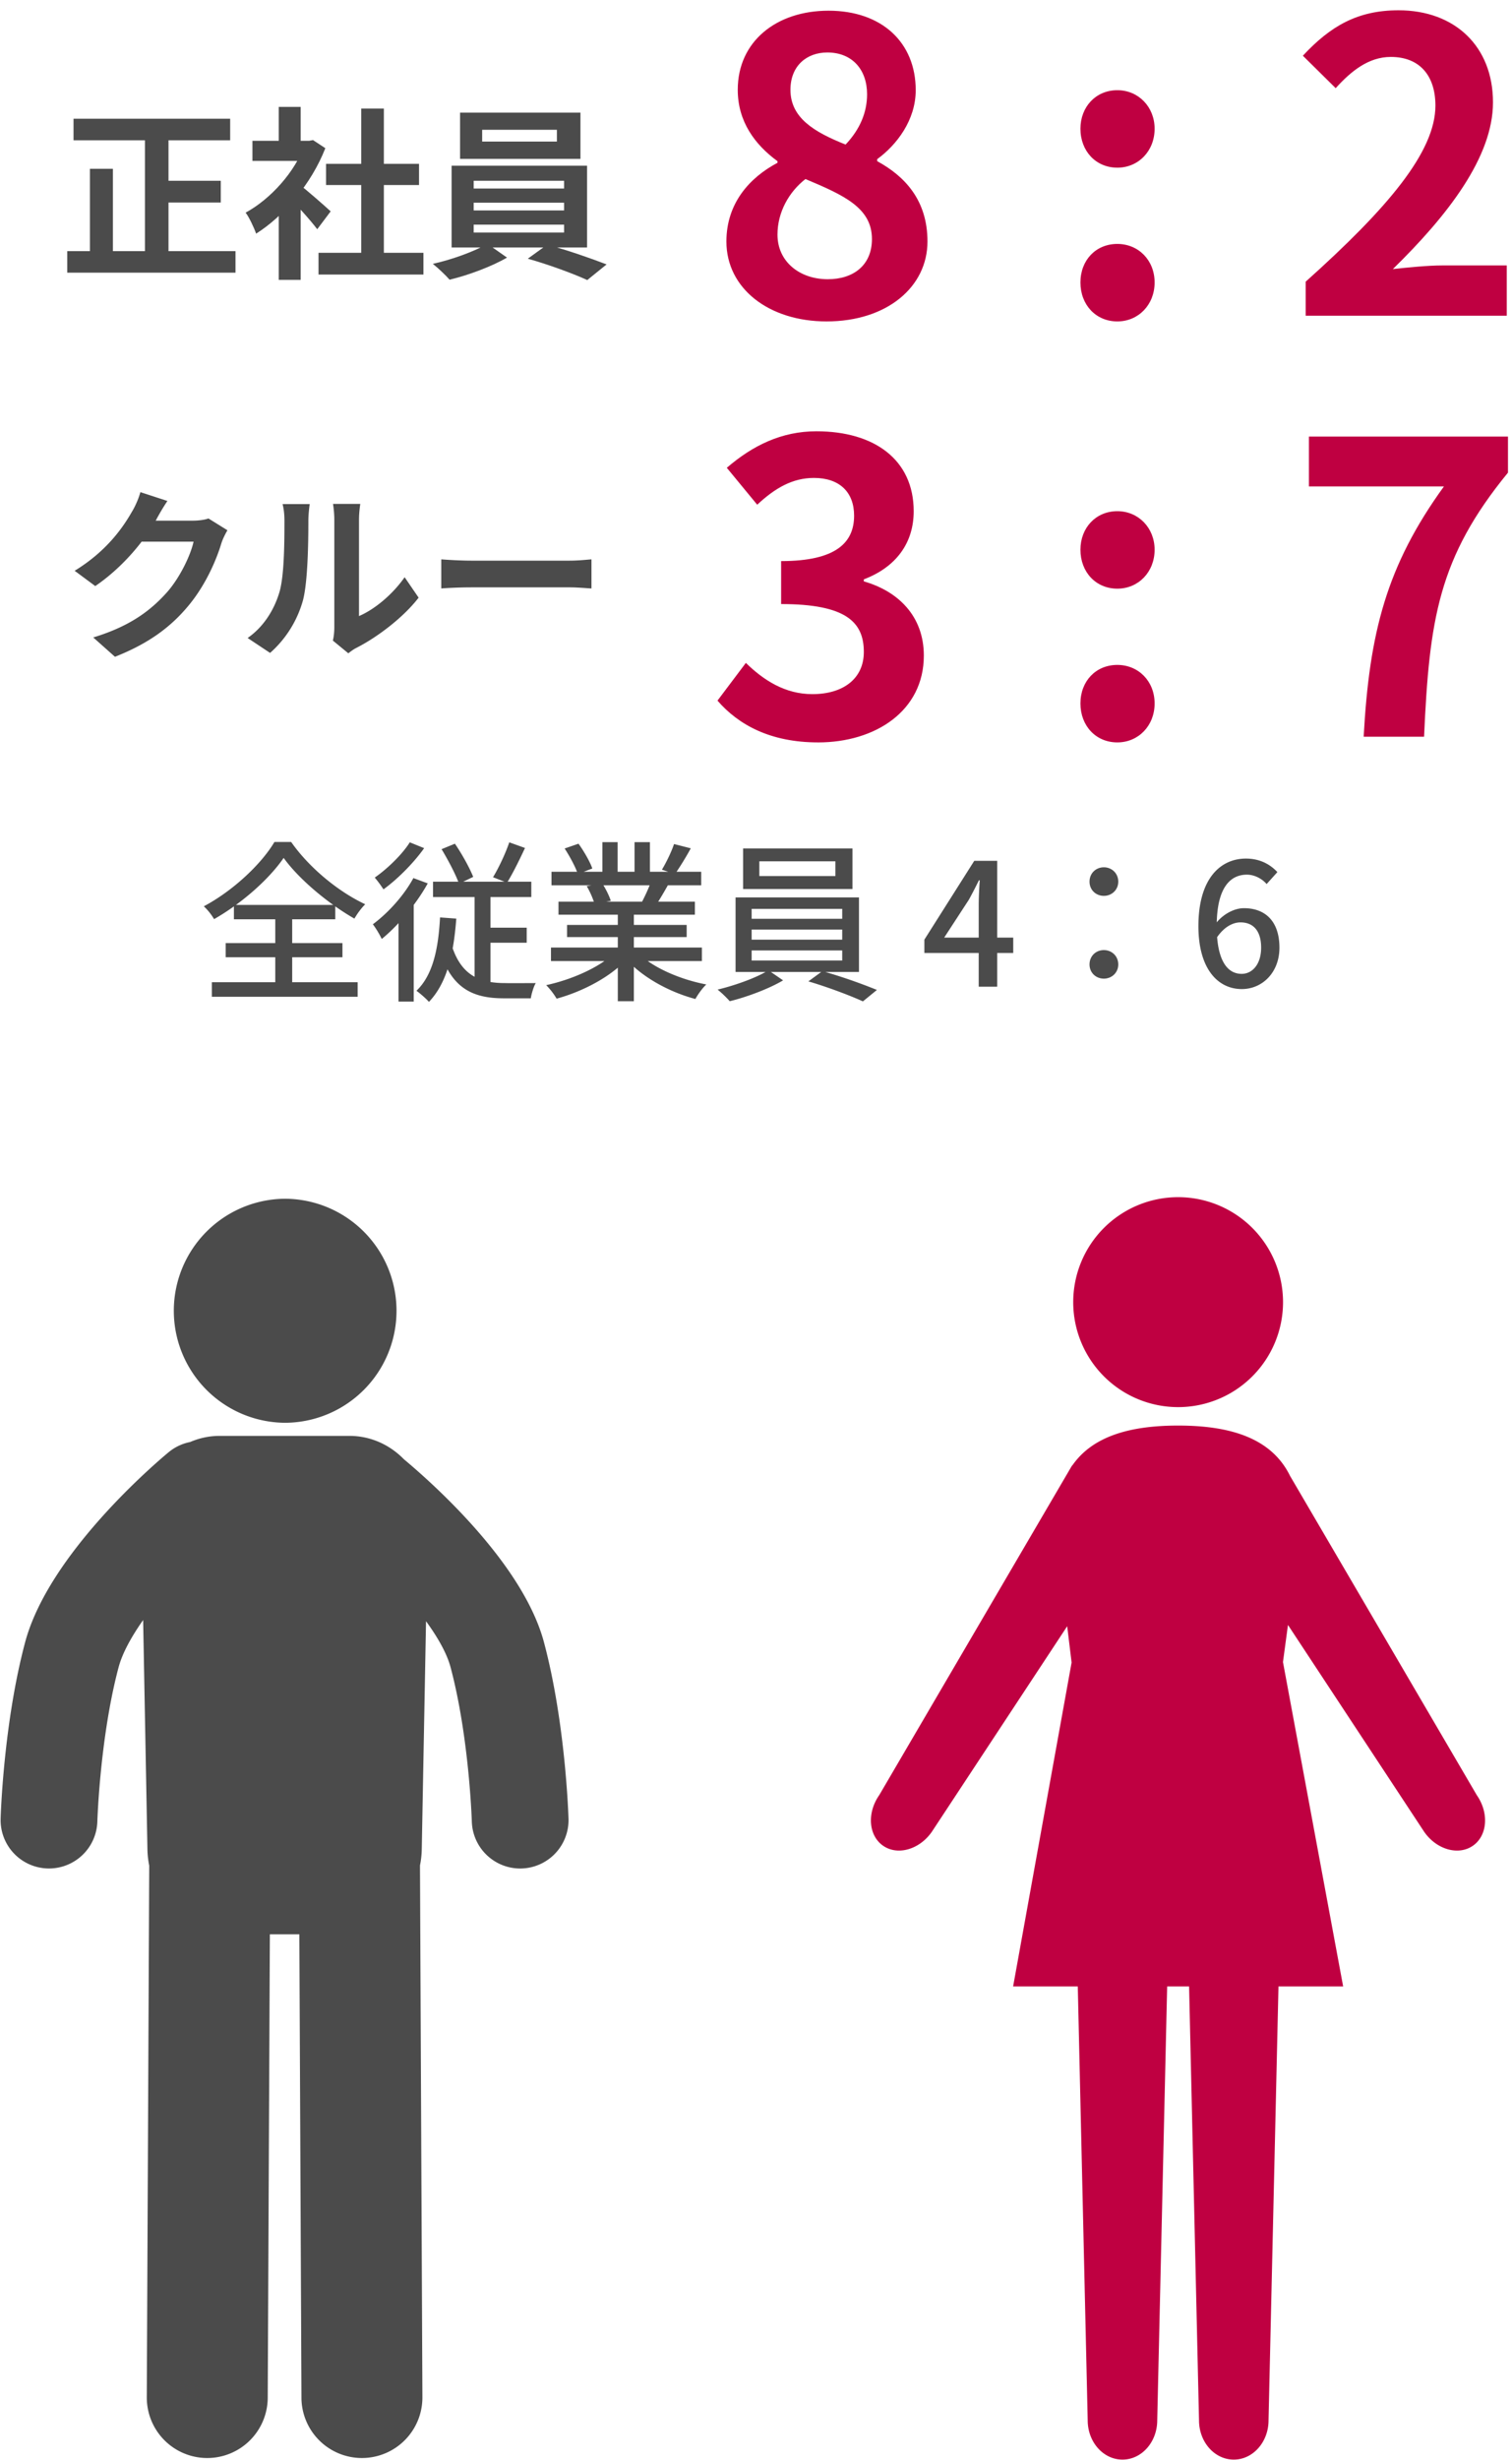
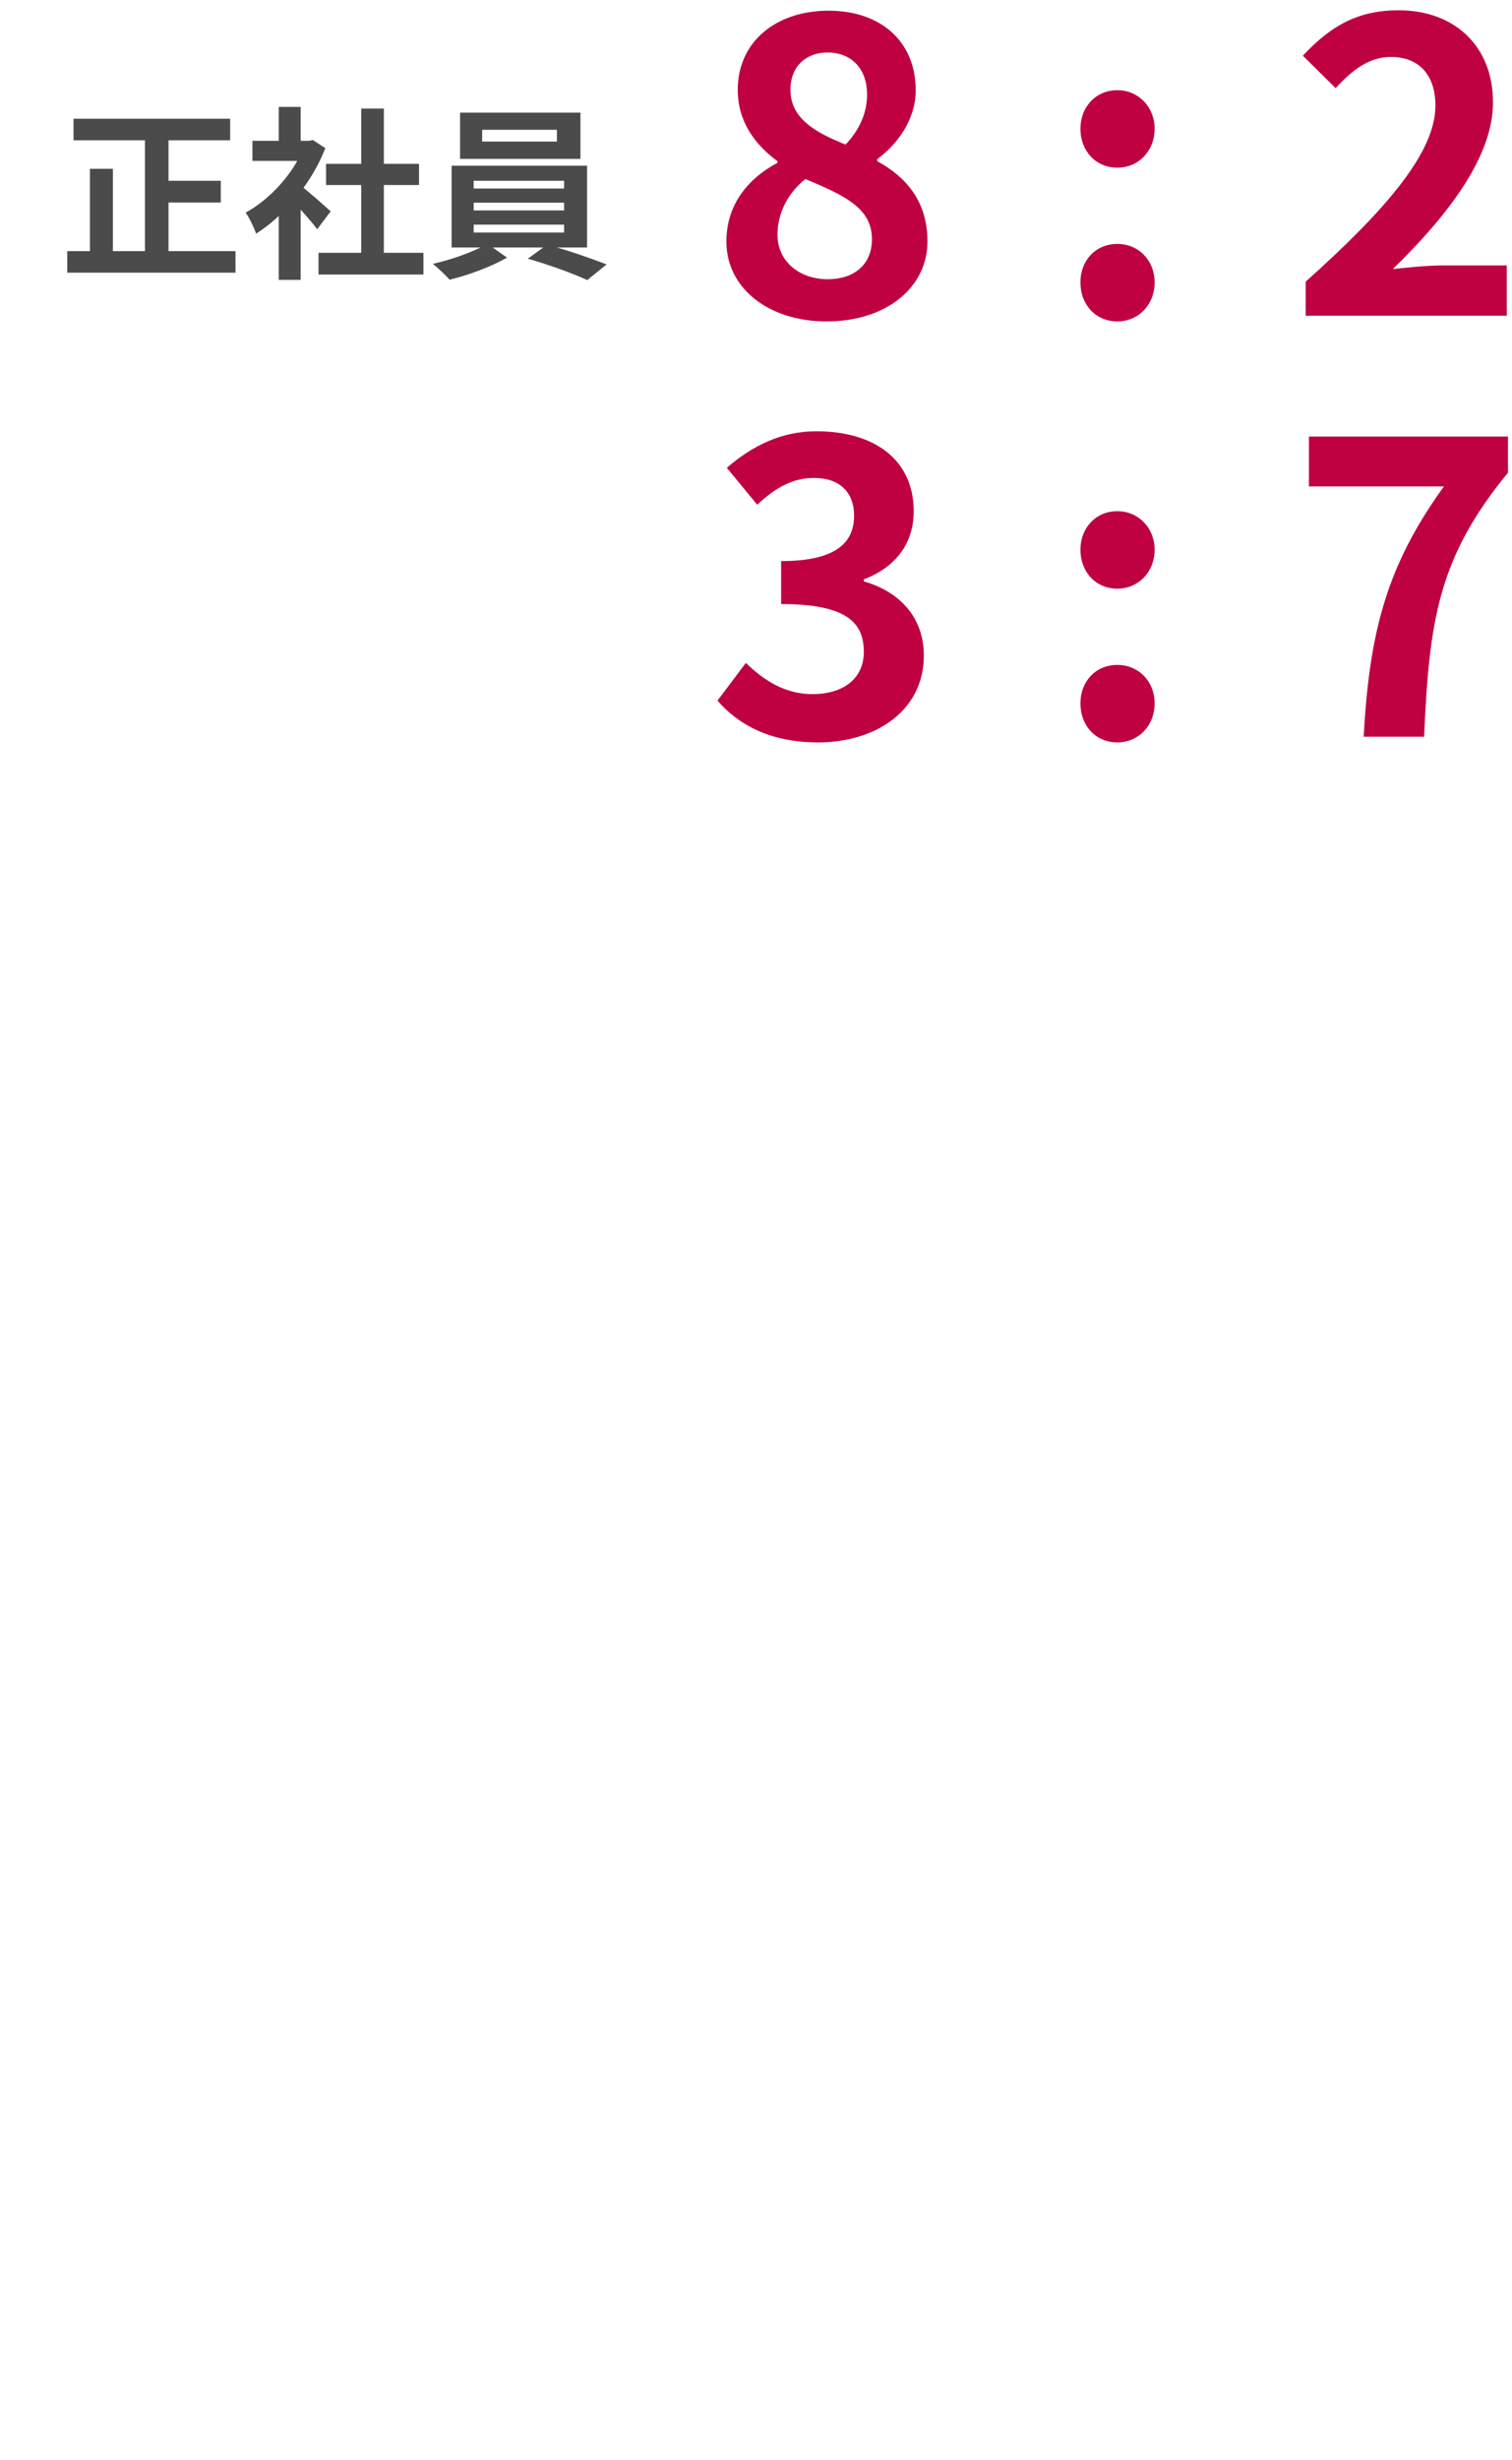
<svg xmlns="http://www.w3.org/2000/svg" width="115" height="187" fill="none">
  <path d="M5.592 9.024h11.914v1.638H5.592V9.024Zm6.258 4.718h4.942v1.652H11.85v-1.652ZM5.116 19.09h12.796v1.638H5.116V19.09Zm5.908-9.408h1.792v10.206h-1.792V9.682Zm-4.186 3.15h1.75v7.14h-1.75v-7.14Zm17.388 6.384h7.98v1.652h-7.98v-1.652Zm.574-6.762h7.07v1.61H24.8v-1.61Zm2.674-4.2h1.722v11.76h-1.722V8.254Zm-8.274 2.45h4.592v1.526H19.2v-1.526Zm2.002 4.788 1.666-1.988v7.77h-1.666v-5.782Zm0-7.364h1.666v3.29h-1.666v-3.29ZM22.7 13.98c.49.336 2.072 1.736 2.45 2.086l-1.022 1.358c-.546-.728-1.722-2.016-2.352-2.632l.924-.812Zm.476-3.276h.336l.294-.056.938.616c-1.064 2.73-3.178 5.18-5.264 6.496-.154-.448-.546-1.274-.798-1.596 1.904-1.036 3.752-3.094 4.494-5.152v-.308Zm13.496-.84v.896h5.684v-.896h-5.684Zm-1.68-1.302h9.156v3.514h-9.156V8.562Zm1.036 6.846v.588h6.874v-.588h-6.874Zm0 1.666v.602h6.874v-.602h-6.874Zm0-3.332v.588h6.874v-.588h-6.874Zm-1.68-1.148h10.304v6.216H34.348v-6.216Zm2.716 5.936 1.498 1.05c-1.12.658-2.94 1.344-4.368 1.68-.308-.35-.868-.882-1.274-1.204 1.47-.322 3.262-.98 4.144-1.526Zm3.08 1.134 1.47-1.064c1.484.392 3.36 1.05 4.522 1.498l-1.47 1.19c-1.092-.504-3.024-1.204-4.522-1.624Z" fill="#4B4B4B" />
  <path d="M62.865 24.432c-4.379 0-7.616-2.498-7.616-6.075 0-2.929 1.788-4.871 3.885-5.981v-.124c-1.727-1.264-3.022-3.021-3.022-5.426 0-3.67 2.93-6.013 6.907-6.013 4.039 0 6.629 2.405 6.629 6.043 0 2.282-1.45 4.163-2.93 5.242v.154c2.097 1.141 3.824 2.96 3.824 6.105 0 3.454-3.083 6.075-7.677 6.075Zm1.449-13.444c1.11-1.171 1.634-2.466 1.634-3.823 0-1.881-1.14-3.176-3.022-3.176-1.572 0-2.806 1.017-2.806 2.837 0 2.127 1.789 3.206 4.194 4.162Zm-1.357 10.237c1.973 0 3.361-1.08 3.361-3.053 0-2.374-2.128-3.33-5.057-4.563-1.264.987-2.127 2.528-2.127 4.224 0 2.066 1.696 3.392 3.823 3.392Zm22.025-8.48c-1.635 0-2.806-1.263-2.806-2.96 0-1.664 1.171-2.929 2.806-2.929 1.603 0 2.836 1.265 2.836 2.93 0 1.696-1.233 2.96-2.836 2.96Zm0 11.687c-1.635 0-2.806-1.264-2.806-2.96s1.171-2.93 2.806-2.93c1.603 0 2.836 1.234 2.836 2.93 0 1.695-1.233 2.96-2.836 2.96ZM99.308 24v-2.59c6.229-5.58 9.867-9.867 9.867-13.382 0-2.282-1.202-3.7-3.391-3.7-1.696 0-3.022 1.08-4.194 2.374l-2.497-2.466c2.096-2.251 4.162-3.454 7.276-3.454 4.286 0 7.185 2.744 7.185 7 0 4.162-3.454 8.602-7.616 12.672 1.141-.123 2.651-.277 3.731-.277h4.933V24H99.308Z" fill="#BF0041" />
-   <path d="M17.298 40.306c-.154.266-.35.644-.462.994-.378 1.26-1.176 3.122-2.45 4.676-1.33 1.624-3.01 2.912-5.642 3.948l-1.652-1.47c2.856-.868 4.41-2.086 5.642-3.472.952-1.092 1.764-2.772 1.988-3.808h-4.718l.644-1.596h3.99c.434 0 .91-.056 1.218-.168l1.442.896Zm-4.564-2.226c-.336.49-.7 1.134-.854 1.428-.952 1.694-2.618 3.668-4.634 5.04l-1.568-1.162c2.45-1.498 3.682-3.304 4.368-4.508.21-.336.504-.98.63-1.47l2.058.672Zm12.582 10.612c.07-.266.112-.644.112-1.022v-8.162c0-.63-.098-1.176-.098-1.204h2.072c0 .028-.098.588-.098 1.218v7.308c1.148-.49 2.52-1.596 3.472-2.954l1.064 1.554c-1.162 1.512-3.164 3.024-4.746 3.822-.294.154-.462.308-.602.406l-1.176-.966Zm-6.482-.196c1.246-.868 2.002-2.156 2.38-3.36.406-1.19.42-3.85.42-5.53 0-.574-.056-.938-.14-1.288h2.058c0 .056-.098.686-.098 1.26 0 1.666-.042 4.62-.406 6.034a8.297 8.297 0 0 1-2.506 4.018l-1.708-1.134Zm14.728-5.978c.518.042 1.526.098 2.254.098h7.518c.658 0 1.274-.07 1.652-.098v2.212c-.336-.014-1.05-.084-1.638-.084h-7.532c-.784 0-1.722.042-2.254.084v-2.212Z" fill="#4B4B4B" />
  <path d="M62.217 56.432c-3.607 0-6.043-1.326-7.647-3.176l2.159-2.868c1.356 1.326 2.99 2.375 5.056 2.375 2.344 0 3.916-1.172 3.916-3.207 0-2.251-1.326-3.639-6.29-3.639V42.65c4.194 0 5.55-1.418 5.55-3.453 0-1.789-1.11-2.868-3.052-2.868-1.634 0-2.96.771-4.317 2.035l-2.313-2.806c1.974-1.696 4.163-2.775 6.815-2.775 4.409 0 7.4 2.159 7.4 6.075 0 2.435-1.357 4.255-3.793 5.18v.154c2.59.74 4.564 2.62 4.564 5.642 0 4.194-3.67 6.599-8.048 6.599Zm22.765-11.686c-1.635 0-2.806-1.265-2.806-2.96 0-1.665 1.171-2.93 2.806-2.93 1.603 0 2.836 1.265 2.836 2.93 0 1.695-1.233 2.96-2.836 2.96Zm0 11.686c-1.635 0-2.806-1.265-2.806-2.96 0-1.696 1.171-2.93 2.806-2.93 1.603 0 2.836 1.234 2.836 2.93 0 1.695-1.233 2.96-2.836 2.96ZM103.718 56c.431-7.893 1.726-12.981 6.105-19.024H99.555v-3.793h15.139v2.744c-5.303 6.475-5.981 11.162-6.382 20.073h-4.594Z" fill="#BF0041" />
-   <path d="M21.574 65.211c-1.066 1.56-3.12 3.419-5.291 4.654a4.51 4.51 0 0 0-.78-.975c2.249-1.196 4.394-3.237 5.369-4.888h1.274c1.365 1.95 3.575 3.77 5.629 4.732a5.576 5.576 0 0 0-.819 1.092c-2.002-1.144-4.238-3.016-5.382-4.615Zm-4.407 6.474h8.879v1.079h-8.879v-1.079Zm.624-2.899H25.5v1.092h-7.709v-1.092Zm-1.677 5.876h11.089v1.105H16.114v-1.105Zm4.823-5.408h1.287v6.019h-1.287v-6.019Zm12.649-4.706 1.014-.416c.533.78 1.118 1.833 1.391 2.522l-1.079.52c-.247-.702-.832-1.807-1.326-2.626Zm5.148-.52 1.196.429c-.429.923-.936 1.95-1.365 2.639l-1.066-.416c.429-.702.962-1.833 1.235-2.652Zm-5.798 2.99h7.475v1.17h-7.475v-1.17Zm3.731 3.497h3.393v1.144h-3.393v-1.144Zm-2.379 1.118c.715 2.548 2.223 3.094 4.147 3.094.312.013 1.885 0 2.314 0-.169.273-.325.832-.377 1.157h-2.041c-2.379 0-4.069-.741-4.966-3.887l.923-.364Zm1.807-4.225h1.209v7.865l-1.209-.598v-7.267Zm-2.626 2.327 1.235.091c-.208 2.769-.728 4.914-2.08 6.331-.182-.221-.676-.65-.949-.845 1.248-1.196 1.664-3.172 1.794-5.577Zm-2.028-2.99 1.092.403c-.871 1.573-2.223 3.185-3.497 4.225a7.316 7.316 0 0 0-.676-1.118c1.157-.858 2.353-2.171 3.081-3.51Zm-.273-2.717 1.092.442c-.78 1.105-2.002 2.34-3.094 3.133a8.867 8.867 0 0 0-.663-.897c.975-.676 2.106-1.781 2.665-2.678Zm-.858 5.304 1.027-1.027.13.065v7.761H30.31v-6.799Zm11.596 2.691h11.479v1.027H41.906v-1.027Zm.039-5.759h11.388v1.027H41.945v-1.027Zm.533 2.275h10.374v.988H42.478v-.988Zm.65 1.768h9.1v.923h-9.1v-.923Zm3.861-1.287h1.222v7.085h-1.222V69.02Zm-1.17-5.005h1.157v2.743h-1.157v-2.743Zm2.444 0h1.17v2.678h-1.17v-2.678Zm-1.573 8.45.975.442c-1.222 1.352-3.367 2.47-5.33 3.003a5.425 5.425 0 0 0-.793-1.027c1.937-.416 4.056-1.352 5.148-2.418Zm1.833-.039c1.079 1.105 3.198 2.028 5.2 2.405-.286.26-.65.767-.832 1.105-2.015-.533-4.108-1.69-5.33-3.107l.962-.403Zm2.743-8.268 1.274.325a23.02 23.02 0 0 1-1.196 1.95l-1.001-.325c.325-.533.728-1.365.923-1.95Zm-1.729 2.769 1.287.312a30.98 30.98 0 0 1-.949 1.599l-1.04-.299c.247-.468.559-1.144.702-1.612Zm-6.591-2.431 1.053-.364c.416.572.871 1.365 1.053 1.885l-1.105.416c-.169-.52-.611-1.339-1.001-1.937Zm1.677 2.86 1.183-.208c.26.403.533.949.65 1.326l-1.235.234a6.342 6.342 0 0 0-.598-1.352Zm13.13-1.885v1.118h5.785v-1.118h-5.785Zm-1.235-.975h8.32v3.081h-8.32v-3.081Zm.65 6.162v.767h6.89v-.767h-6.89Zm0 1.586v.767h6.89v-.767h-6.89Zm0-3.159v.754h6.89v-.754h-6.89Zm-1.222-.871h9.386v5.668h-9.386v-5.668Zm2.496 5.538 1.118.767c-1.04.624-2.73 1.261-4.056 1.586a8.552 8.552 0 0 0-.923-.884c1.365-.325 3.042-.936 3.861-1.469Zm3.042.845 1.066-.78a41.28 41.28 0 0 1 4.147 1.43l-1.066.871c-.988-.455-2.769-1.118-4.147-1.521ZM74.44 75v-6.24c0-.507.039-1.326.078-1.846h-.065c-.234.481-.494.988-.767 1.482l-1.872 2.873h5.252v1.17h-6.76v-1.014l3.796-5.993h1.742V75H74.44Zm9.52-6.903c-.598 0-1.092-.442-1.092-1.079 0-.65.494-1.092 1.092-1.092.585 0 1.092.442 1.092 1.092 0 .637-.507 1.079-1.092 1.079Zm0 6.292c-.598 0-1.092-.442-1.092-1.079 0-.65.494-1.092 1.092-1.092.585 0 1.092.442 1.092 1.092 0 .637-.507 1.079-1.092 1.079Zm10.491.793c-1.82 0-3.302-1.534-3.302-4.784 0-3.666 1.716-5.135 3.614-5.135 1.066 0 1.846.442 2.392 1.027l-.819.91c-.351-.416-.936-.715-1.495-.715-1.274 0-2.301.988-2.301 3.913 0 2.47.728 3.627 1.898 3.627.832 0 1.482-.754 1.482-1.989s-.559-1.924-1.573-1.924c-.572 0-1.261.338-1.833 1.209l-.065-1.092c.559-.754 1.443-1.196 2.158-1.196 1.612 0 2.704.975 2.704 3.003 0 1.898-1.313 3.146-2.86 3.146ZM21.643 108.149a8.513 8.513 0 0 0 8.515-8.514 8.514 8.514 0 0 0-8.515-8.515 8.515 8.515 0 0 0 0 17.029ZM41.374 124.836c-1.578-5.92-8.317-11.962-10.656-13.917-1.072-1.095-2.527-1.774-4.14-1.774h-9.87c-.796 0-1.553.168-2.246.466a3.677 3.677 0 0 0-1.64.779c-.928.768-9.115 7.707-10.912 14.448C.272 130.98.057 137.951.048 138.244a3.678 3.678 0 0 0 3.571 3.781l.11.002a3.68 3.68 0 0 0 3.675-3.571c.001-.064.204-6.425 1.616-11.723.288-1.08.975-2.323 1.867-3.591l.327 17.447c.008.417.055.823.136 1.219l-.185 40.413a4.596 4.596 0 0 0 4.578 4.618h.022a4.6 4.6 0 0 0 4.598-4.578l.162-35.231h2.243l.16 35.231a4.599 4.599 0 0 0 4.599 4.578h.022a4.6 4.6 0 0 0 4.578-4.618l-.184-40.422a6.79 6.79 0 0 0 .135-1.21l.325-17.356c.9 1.237 1.588 2.449 1.867 3.5 1.412 5.298 1.615 11.659 1.616 11.721a3.68 3.68 0 0 0 3.675 3.575c.036 0 .071 0 .106-.002a3.679 3.679 0 0 0 3.573-3.783c-.012-.295-.228-7.266-1.866-13.408Z" fill="#4B4B4B" />
-   <path d="M89.606 106.959a7.979 7.979 0 0 0 7.979-7.98 7.979 7.979 0 0 0-15.958 0 7.98 7.98 0 0 0 7.979 7.98ZM112.321 136.452l-14.204-24.269c-1.405-2.864-4.517-3.823-8.511-3.823-3.57 0-6.435.767-8.007 2.976-.03.038-.065.074-.093.114l-.127.218c-.038.062-.074.124-.11.188l-14.396 24.596c-.944 1.351-.816 3.071.288 3.843 1.104.772 2.763.302 3.709-1.05l10.299-15.632.335 2.758-4.448 24.623h4.918l.755 32.981c0 1.65 1.185 2.985 2.644 2.985 1.461 0 2.644-1.337 2.644-2.985l.755-32.981h1.668l.755 32.981c0 1.65 1.183 2.985 2.644 2.985 1.46 0 2.644-1.337 2.644-2.985l.756-32.981h4.919l-4.577-24.658.38-2.819 10.363 15.728c.943 1.352 2.603 1.822 3.708 1.05 1.104-.772 1.232-2.492.289-3.843Z" fill="#BF0041" />
</svg>